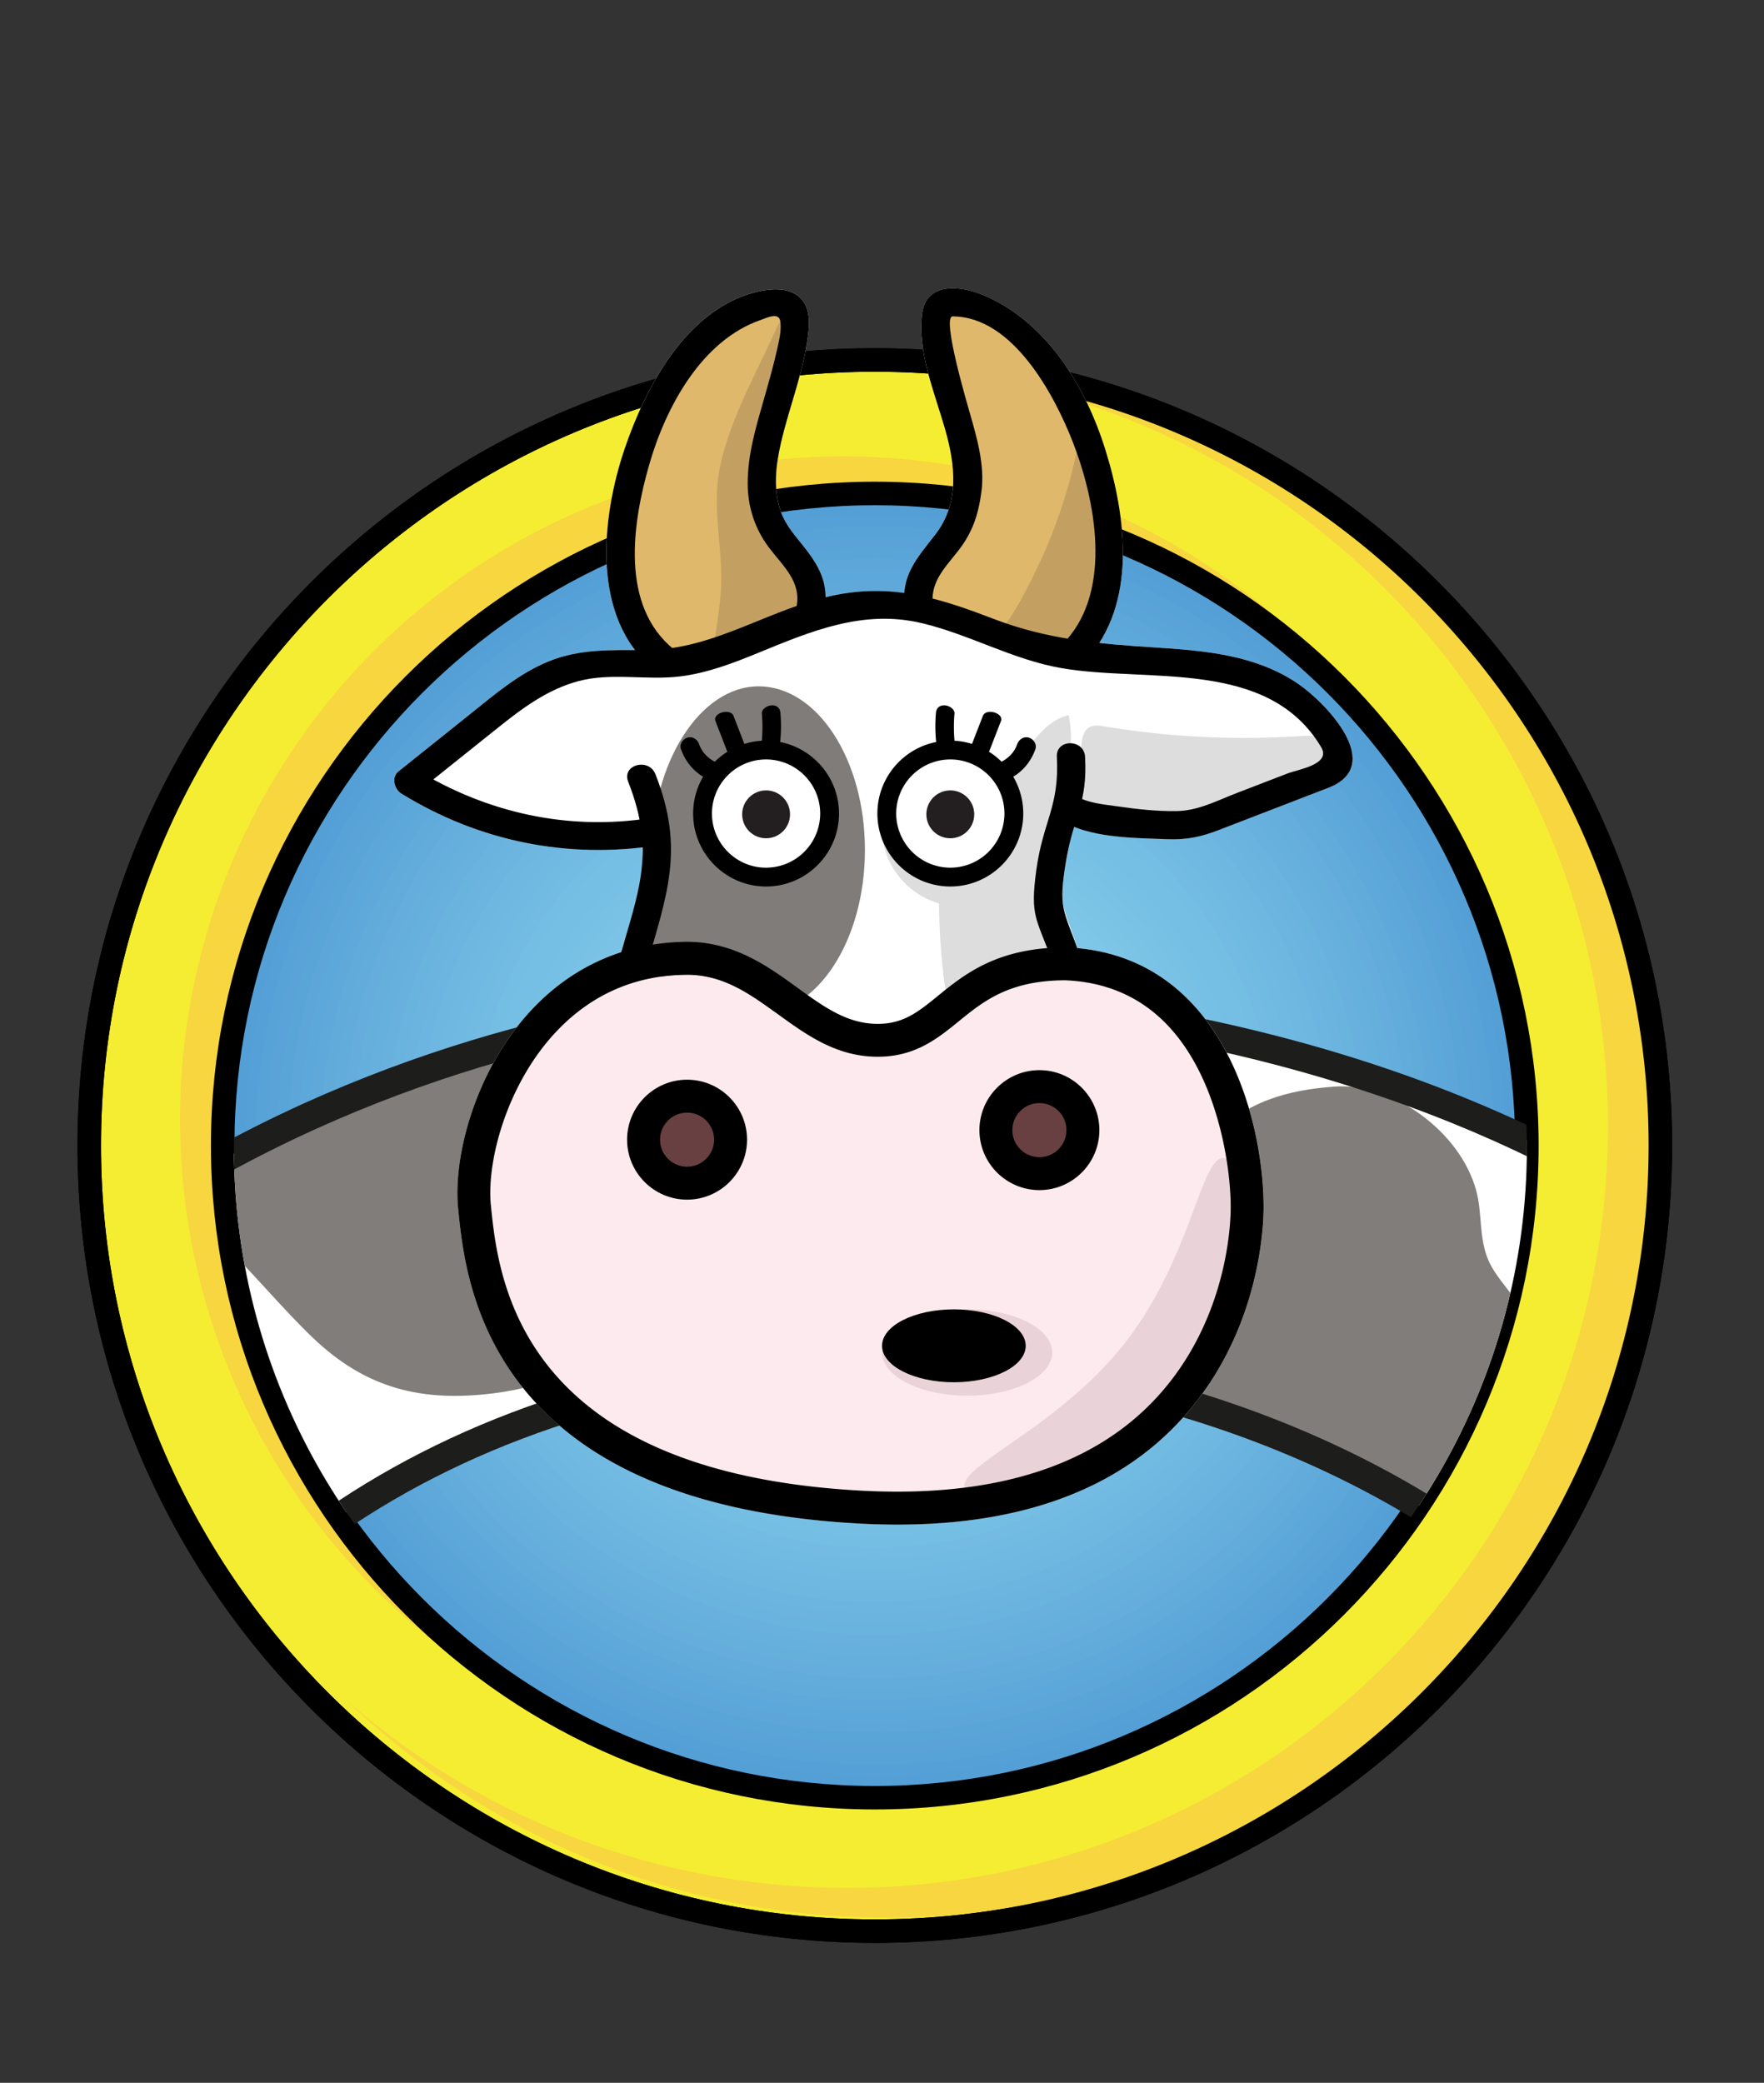
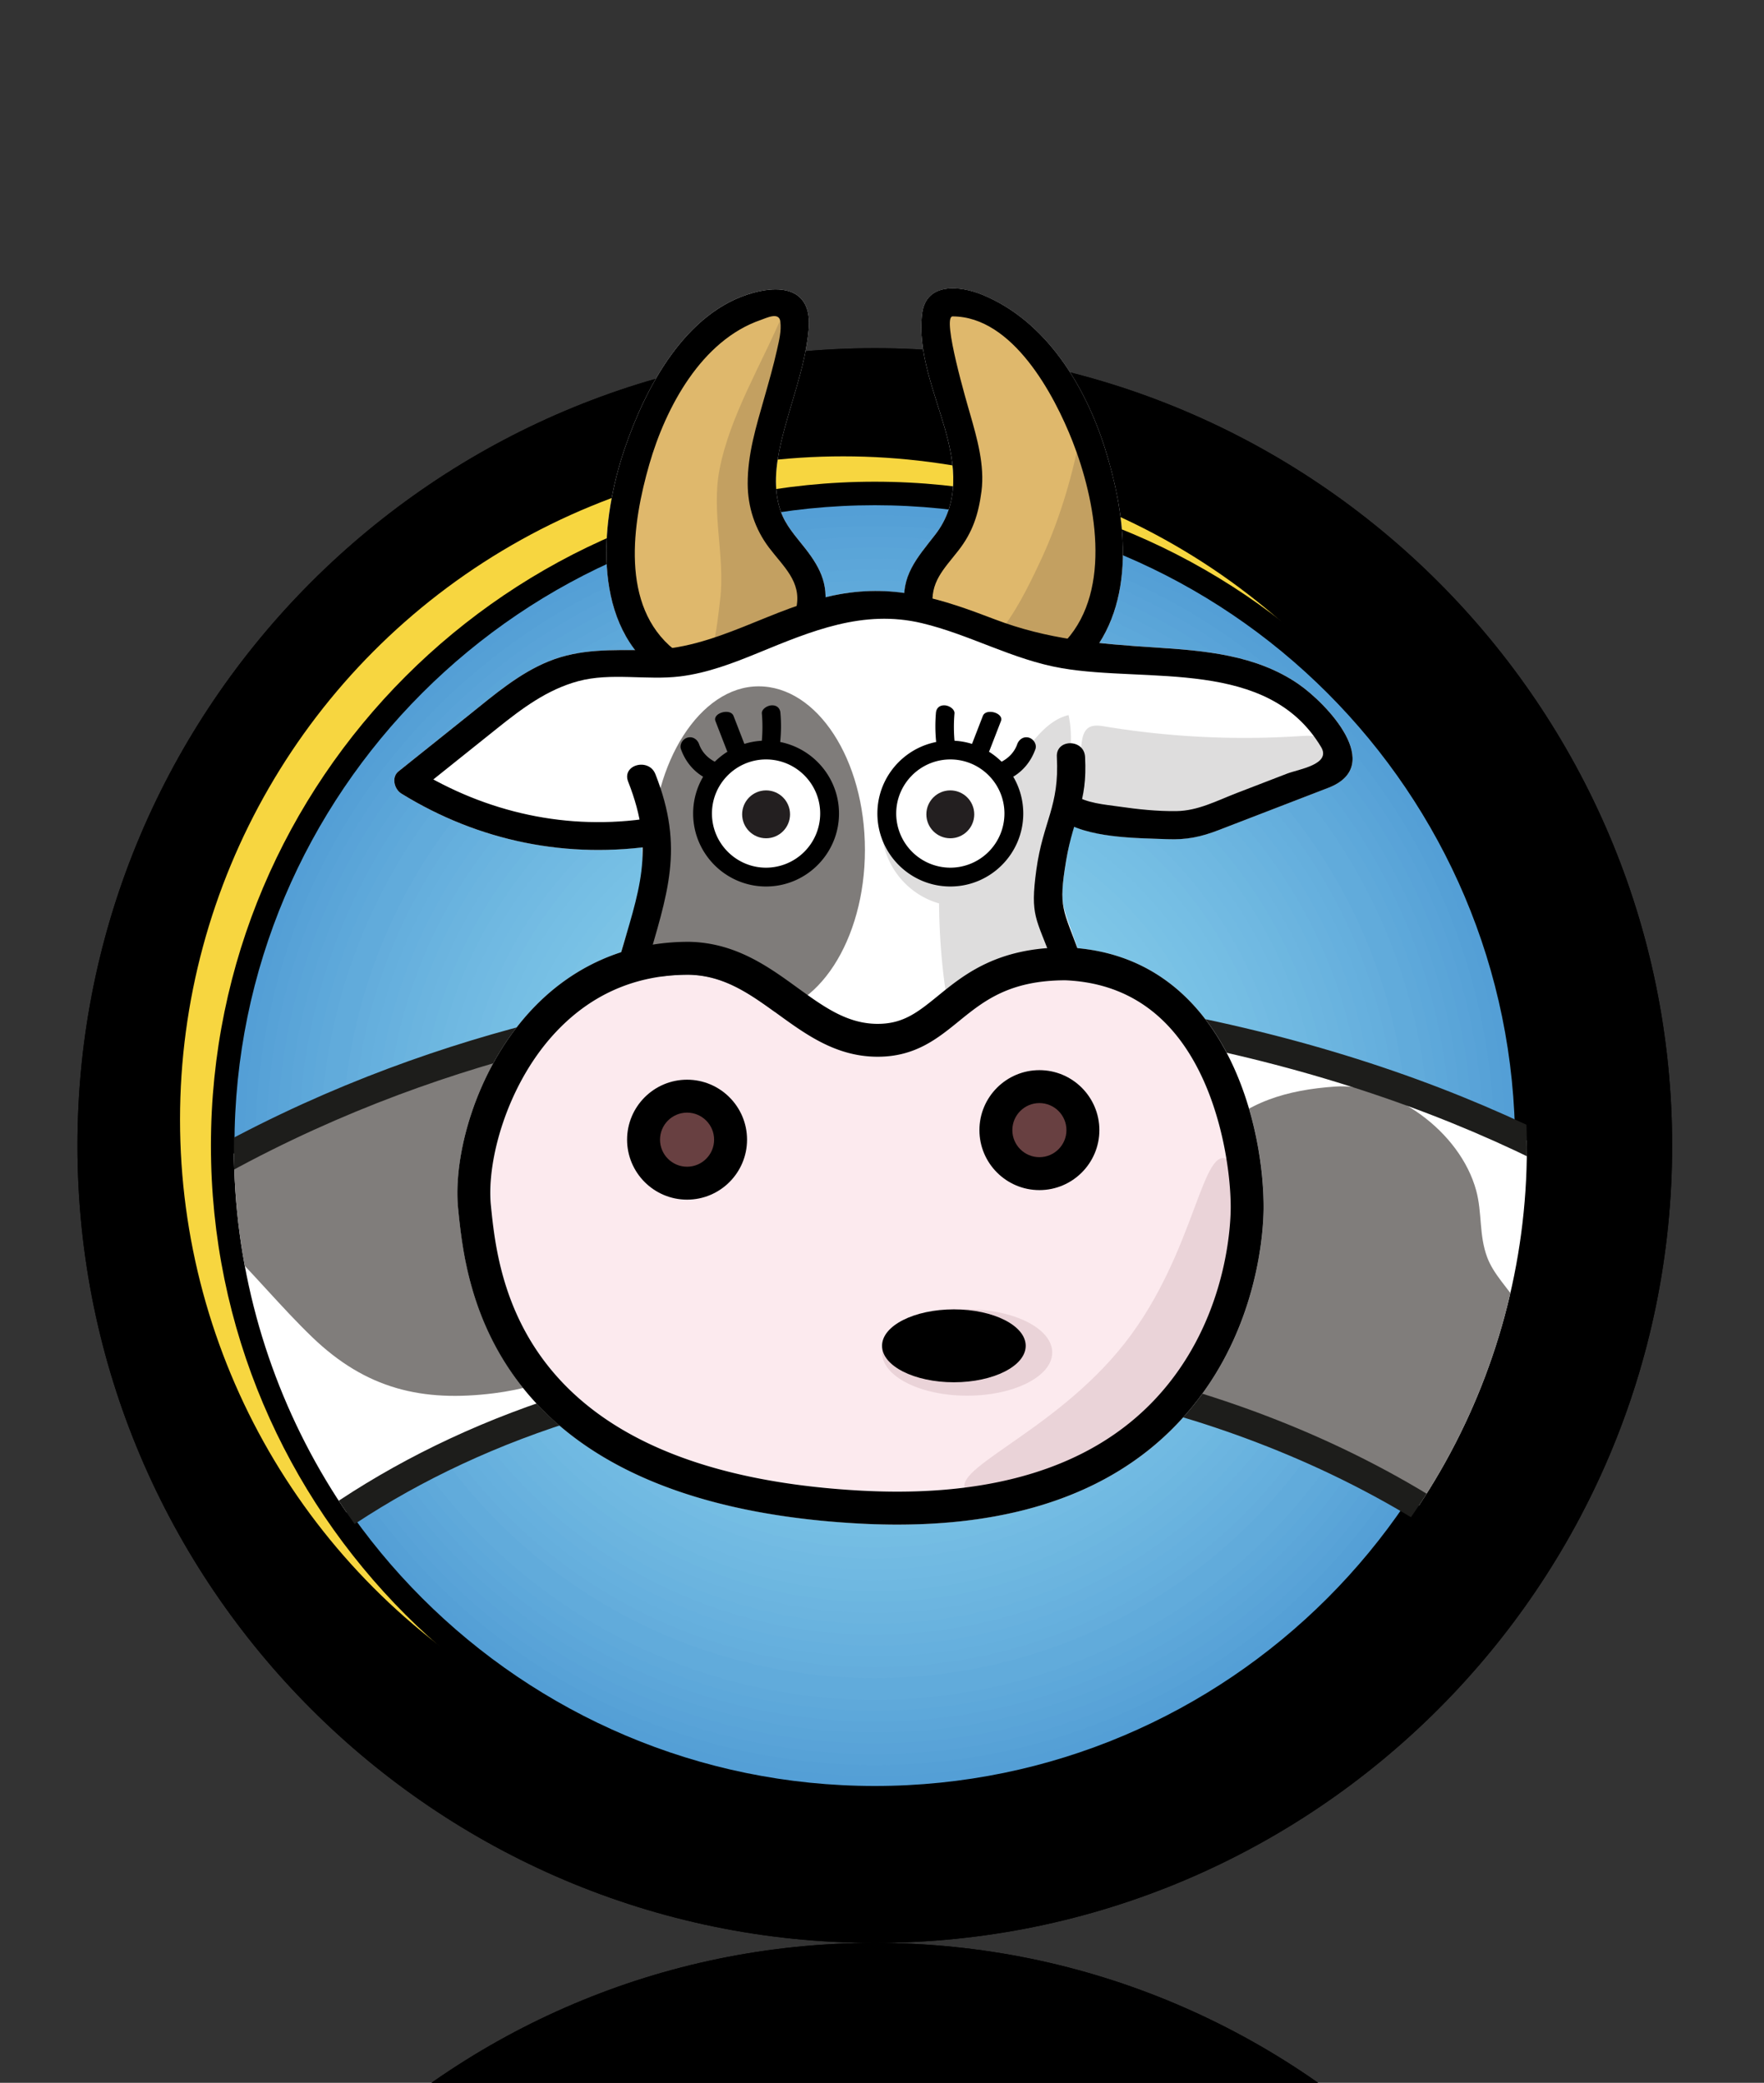
<svg xmlns="http://www.w3.org/2000/svg" xmlns:xlink="http://www.w3.org/1999/xlink" viewBox="0 0 375 442.76">
  <rect x="0" y="0" width="375" height="442.76" fill="#333333" stroke="none" />
  <style>.BU{clip-path:url(#D)}.BV{fill:#231f20}.BW{fill-rule:evenodd}</style>
  <circle cx="185.97" cy="243.52" r="167" fill="#f5ed31" />
  <use xlink:href="#B" />
  <path d="M204.08 78.82c-4.71-.46-9.39-.7-14.03-.76l5.67.44c88.93 8.67 154 87.79 145.34 176.72s-87.79 154-176.72 145.34c-34.76-3.39-65.88-17.54-90.37-38.84 25.78 24.79 59.78 41.4 98.15 45.14 90.59 8.83 171.18-57.45 180.01-148.04 8.81-90.58-57.46-171.17-148.05-180z" fill="#f7d640" />
  <use xlink:href="#B" />
  <circle cx="179.25" cy="237.99" r="140.98" fill="#f7d640" />
  <defs>
    <circle id="A" cx="185.97" cy="243.52" r="138.63" />
-     <path id="B" d="M185.97 413.02c-93.46 0-169.5-76.04-169.5-169.5s76.04-169.5 169.5-169.5 169.5 76.04 169.5 169.5-76.04 169.5-169.5 169.5zm0-334c-90.71 0-164.5 73.79-164.5 164.5s73.79 164.5 164.5 164.5 164.5-73.79 164.5-164.5-73.8-164.5-164.5-164.5z" />
+     <path id="B" d="M185.97 413.02c-93.46 0-169.5-76.04-169.5-169.5s76.04-169.5 169.5-169.5 169.5 76.04 169.5 169.5-76.04 169.5-169.5 169.5zc-90.71 0-164.5 73.79-164.5 164.5s73.79 164.5 164.5 164.5 164.5-73.79 164.5-164.5-73.8-164.5-164.5-164.5z" />
    <path id="C" d="M146.06 255.02c-7.03 0-12.75-5.72-12.75-12.75s5.72-12.75 12.75-12.75 12.75 5.72 12.75 12.75-5.72 12.75-12.75 12.75z" />
  </defs>
  <clipPath id="D">
    <use xlink:href="#A" />
  </clipPath>
  <g fill="#529dd5">
    <path d="M47.34 104.9h277.25v277.25H47.34z" class="BU" />
    <circle cx="185.97" cy="243.52" r="138.63" class="BU" />
  </g>
  <circle cx="185.97" cy="243.52" r="136.32" fill="#549fd6" class="BU" />
  <circle cx="185.97" cy="243.52" r="134" fill="#55a0d6" class="BU" />
  <circle cx="185.97" cy="243.52" r="131.69" fill="#57a2d7" class="BU" />
  <circle cx="185.97" cy="243.52" r="129.38" fill="#59a3d8" class="BU" />
  <circle cx="185.97" cy="243.52" r="127.07" fill="#5aa5d8" class="BU" />
  <circle cx="185.97" cy="243.52" r="124.76" fill="#5ca6d9" class="BU" />
  <circle cx="185.97" cy="243.52" r="122.45" fill="#5da8da" class="BU" />
  <circle cx="185.97" cy="243.52" r="120.14" fill="#5fa9da" class="BU" />
  <circle cx="185.97" cy="243.52" r="117.83" fill="#61abdb" class="BU" />
-   <circle cx="185.97" cy="243.52" r="115.52" fill="#62acdc" class="BU" />
  <circle cx="185.97" cy="243.52" r="113.21" fill="#64addc" class="BU" />
  <circle cx="185.97" cy="243.52" r="110.9" fill="#65afdd" class="BU" />
  <circle cx="185.97" cy="243.52" r="108.59" fill="#66b0de" class="BU" />
  <circle cx="185.97" cy="243.52" r="106.28" fill="#68b1de" class="BU" />
  <circle cx="185.97" cy="243.52" r="103.97" fill="#69b3df" class="BU" />
  <circle cx="185.97" cy="243.52" r="101.66" fill="#6bb4df" class="BU" />
  <circle cx="185.97" cy="243.52" r="99.35" fill="#6cb5e0" class="BU" />
  <circle cx="185.97" cy="243.52" r="97.04" fill="#6db7e0" class="BU" />
  <circle cx="185.97" cy="243.52" r="94.73" fill="#6fb8e1" class="BU" />
  <circle cx="185.97" cy="243.52" r="92.42" fill="#70b9e2" class="BU" />
  <circle cx="185.97" cy="243.52" r="90.11" fill="#71bae2" class="BU" />
  <circle cx="185.97" cy="243.52" r="87.8" fill="#73bbe3" class="BU" />
  <circle cx="185.97" cy="243.52" r="85.49" fill="#74bde3" class="BU" />
  <circle cx="185.97" cy="243.52" r="83.18" fill="#75bee4" class="BU" />
  <circle cx="185.97" cy="243.52" r="80.86" fill="#76bfe4" class="BU" />
  <circle cx="185.97" cy="243.52" r="78.55" fill="#77c0e5" class="BU" />
  <circle cx="185.97" cy="243.52" r="76.24" fill="#78c1e5" class="BU" />
  <circle cx="185.97" cy="243.52" r="73.93" fill="#7ac2e5" class="BU" />
  <circle cx="185.97" cy="243.52" r="71.62" fill="#7bc3e6" class="BU" />
  <circle cx="185.97" cy="243.52" r="69.31" fill="#7cc4e6" class="BU" />
  <circle cx="185.97" cy="243.52" r="67" fill="#7dc5e7" class="BU" />
  <circle cx="185.97" cy="243.52" r="64.69" fill="#7ec6e7" class="BU" />
  <circle cx="185.97" cy="243.52" r="62.38" fill="#7fc7e8" class="BU" />
-   <circle cx="185.97" cy="243.52" r="60.07" fill="#80c8e8" class="BU" />
  <circle cx="185.97" cy="243.52" r="57.76" fill="#81c9e8" class="BU" />
  <circle cx="185.97" cy="243.52" r="55.45" fill="#82c9e9" class="BU" />
  <circle cx="185.97" cy="243.52" r="53.14" fill="#83cae9" class="BU" />
  <circle cx="185.97" cy="243.52" r="50.83" fill="#83cbea" class="BU" />
  <circle cx="185.97" cy="243.52" r="48.52" fill="#84ccea" class="BU" />
  <circle cx="185.97" cy="243.52" r="46.21" fill="#85cdea" class="BU" />
  <circle cx="185.97" cy="243.52" r="43.9" fill="#86cdeb" class="BU" />
  <circle cx="185.97" cy="243.52" r="41.59" fill="#87ceeb" class="BU" />
  <circle cx="185.97" cy="243.52" r="39.28" fill="#87cfeb" class="BU" />
  <circle cx="185.97" cy="243.52" r="36.97" fill="#88cfeb" class="BU" />
  <circle cx="185.97" cy="243.52" r="34.66" fill="#89d0ec" class="BU" />
  <circle cx="185.97" cy="243.52" r="32.35" fill="#89d1ec" class="BU" />
  <circle cx="185.97" cy="243.52" r="30.04" fill="#8ad1ec" class="BU" />
  <circle cx="185.97" cy="243.52" r="27.73" fill="#8ad2ed" class="BU" />
  <circle cx="185.97" cy="243.52" r="25.41" fill="#8bd2ed" class="BU" />
  <circle cx="185.97" cy="243.52" r="23.1" fill="#8bd3ed" class="BU" />
  <g fill="#8cd3ed">
    <circle cx="185.97" cy="243.52" r="20.79" class="BU" />
    <circle cx="185.97" cy="243.52" r="18.48" class="BU" />
  </g>
  <circle cx="185.97" cy="243.52" r="16.17" fill="#8dd4ed" class="BU" />
  <g fill="#8dd4ee">
    <circle cx="185.97" cy="243.52" r="13.86" class="BU" />
    <circle cx="185.97" cy="243.52" r="11.55" class="BU" />
  </g>
  <g fill="#8ed5ee">
    <circle cx="185.97" cy="243.52" r="9.24" class="BU" />
    <circle cx="185.97" cy="243.52" r="6.93" class="BU" />
    <circle cx="185.97" cy="243.52" r="4.62" class="BU" />
    <circle cx="185.97" cy="243.52" r="2.31" class="BU" />
  </g>
  <path d="M185.97 384.65c-77.82 0-141.13-63.31-141.13-141.13S108.15 102.4 185.97 102.4s141.12 63.31 141.12 141.13-63.31 141.12-141.12 141.12zm0-277.25c-75.06 0-136.13 61.07-136.13 136.13s61.07 136.13 136.13 136.13 136.12-61.07 136.12-136.13S261.03 107.4 185.97 107.4z" />
  <defs>
    <circle id="E" cx="185.68" cy="244.01" r="135.95" />
  </defs>
  <clipPath>
    <use xlink:href="#E" />
  </clipPath>
  <defs>
    <circle id="G" cx="187.16" cy="244.01" r="137.43" />
  </defs>
  <clipPath id="H">
    <use xlink:href="#G" />
  </clipPath>
  <g clip-path="url(#H)">
    <defs>
      <path id="I" d="M-88.15 483.01H-11s.76-188.49 200.74-194.82c0 0 191.12-2.05 200.73 194.82h77.16s12.66-256.98-277.9-271.73c0 0-130.22-7.96-218.76 97.91 0 0-69.57 41.55-59.12 173.82z" />
    </defs>
    <use xlink:href="#I" fill="#fff" class="BW" />
    <clipPath id="J">
      <use xlink:href="#I" />
    </clipPath>
    <g fill="#807d7b" class="BW">
      <path d="M326.84 334.02c-.59-9.53 4.41-19.6 5.34-29.46.71-7.53-1.78-13.63-5.22-20.02-1.4-2.6-2.92-5.22-4.33-7.46-2.05-3.26-5.11-6.15-6.47-9.79-1.77-4.72-1.06-9.44-2.33-14.16-3.44-12.75-17.96-22.99-30.01-22.15-10.14.71-18.93 3.2-26.04 10.67-3.99 4.2-7.34 8.4-10.17 12.22-3.79 5.11-6.87 10.35-11.83 14.35-5.23 4.2-10.48 6.94-15.38 11.76-1.87 1.84-3.89 3.95-5.83 6.13-3.86 4.36-7.66 8.94-8.86 12.59-3.51 10.68-3.86 18.57-.23 28.94 4.87 13.92 17.87 26.42 27.28 29.93 10.48 3.91 13.53.36 17.58 11.38 4.06 11.02 4.06 18.49 10.82 23.82 3.49 2.75 7.15 4.71 10.9 4.44 25.51-1.86 47.63-17.35 55.75-35.33 3.69-8.19-.35-17.93-.97-27.86zM157.48 199.15c-6.76-12.68-11.03-27.82-14.04-41.78-3.11-14.37.55-30.1 3.15-44.41 2.41-13.18 1.68-23.87-8.35-34.21-30.1-31.03-42.62-20.82-58.4 3.39-3.8 5.83-8.66 11.32-14.43 16.73-10.32 9.68-24.65 12.35-30.44 26.55-6.24 15.33-2.48 41.98.13 58.35 2.54 15.88-21.46 27.46-13.35 53.8 3.1 10.09 16.57 17.95 25.55 26.68 6.31 6.14 12.6 13.77 19.03 19.96 11.49 11.07 23.44 13.9 38.8 11.95 46.59-5.94 69.58-64.67 52.35-97.01zm-249.49 7.8c36.19-5.3 83.48 13.93 93.21 54.02 1.13 4.66 3.21 8.56 5.88 12.77 20.26 31.95 6.41 61.28-14.12 72.17-26.52 14.06-30.27-5.26-38.72 32.6-1.6 7.15-3.54 13.53-7.32 19.43-3.39 5.28-8.19 9.97-15.61 13.52-7.21 3.44-15.12 6.2-23.32 7.89v-212.4zm25.46 241.77c9.37 9.95 5.88 24.85-2.99 32.1-6.15 5.03-12.55 9.55-18.67 11.44v-58.02c7.72.83 14.66 7.05 21.66 14.48zm463.91-17.13c2.51-5.54 10.03-11.23 10.02-16.67-.02-5.56-8.13-7.52-16.29-9.34-2.35-.52-4.32-1.09-5.97-2.08-4.93-2.94-3.7-9.78-7.6-11.34-1.77-.71-4.21-1.23-9.91 1.42-9.95 4.63-15.02 9.43-13.22 18.5.73 3.68 2.77 8.74.57 13.16-3.75 7.54-8.83 17.93-5.27 25.93 2.44 5.46 9.36 9.36 17.93 10.98 9.26 1.76 19.99.41 29.8-5.51 13.73-8.3-3.23-18.06-.06-25.05zm11.01-47.93c-1.99-10.34-1.22-19.3 4.63-28 6.28-9.32 16.21-19.25 19.21-33.27 1.19-5.55 1.87-11.26 2.5-16.98.98-8.91 1.86-17.85 4.44-26.26 4.26-13.9 17.05-21.73 32.37-23.97v166.78c-26.4 5.46-56.26-2.58-63.15-38.3zm65.22 102.76c-4.24 1.31-8.31 1.08-11.94-1.74-19.92-15.46-13.98-30.52-.68-41.49 4.55-3.75 8.71-5.01 12.62-4.59v47.82zm-91.75-192.6c10.86 15.38 30.37-10.22 10.93-19.89-28.01-13.95-15.68 13.15-10.93 19.89z" clip-path="url(#J)" />
    </g>
    <use xlink:href="#I" fill="none" stroke="#1d1d1b" stroke-width="6" stroke-miterlimit="10" />
  </g>
  <path d="M276 145.39c-9.03-6.2-19.95-7.08-30.52-7.76-4.03-.26-7.94-.54-11.78-.95 7.61-11.95 5.31-28.25 1.24-41.22-4.23-13.47-12.56-27.21-26.07-32.78-4.82-1.99-11.99-2.67-12.84 3.97-1.04 8.11 2.65 16.81 4.85 24.5 2.23 7.76 3.15 15.83-2.08 22.54-3.26 4.18-6.19 7.48-6.56 12.37-4.4-.61-8.94-.62-13.88.29-.97.18-1.93.39-2.87.62-.01-3.91-1.59-6.9-4.36-10.45-1.97-2.52-4.15-4.84-5.19-7.91-1.59-4.69-1.03-9.6.05-14.32 1.85-8.1 5.15-15.92 5.92-24.25.75-8.18-5.03-9.65-11.73-7.82-14.49 3.96-22.98 20.19-27.41 33.24-4.4 12.95-6.63 31.2 2.25 42.73-6.32-.02-12.33-.05-18.38 2.4-6.24 2.53-11.49 7.03-16.69 11.2l-15.24 12.19c-1.56 1.25-.9 3.79.61 4.71 15.53 9.58 33.18 13.52 51.17 11.45.68 10.83-1.65 12.24-4.45 22.28-7.42 2.41-14.07 6.75-19.62 12.89-11.36 12.57-16.15 30.48-15.01 41.67.85 8.42 2.45 24.11 14.08 38.42 13.92 17.11 37.95 26.7 71.43 28.48 2.65.14 5.29.21 7.84.21 30.32 0 52.45-9.81 65.79-29.15 11.51-16.71 12.1-34.84 12.1-38.31 0-18.08-8.35-52.18-39.57-55.07-3.15-9.27-4.05-8.88-2.42-18.6.41-2.46.95-4.89 1.51-7.3 5.91 2.52 14.32 2.5 20.04 2.71 4.1.16 7.12-.48 10.93-1.95l23.26-8.97c12.23-4.7-.38-17.93-6.4-22.06z" fill="#fff" />
  <path d="M162.36 102.34c.3 2.55 1.3 4.96 2.29 7.34l6.33 15.14c.5 1.19 1.01 2.51.65 3.75-.43 1.47-1.91 2.33-3.29 3.01-8.84 4.33-18.45 7.08-28.25 8.07-5.52-5.47-8.17-13.39-8.38-21.16s1.83-15.45 4.59-22.71c4.66-12.25 12.15-24.34 24.04-29.88 1.18-.55 2.47-1.04 3.77-.88 2.32.29 3.92 2.64 4.2 4.95.27 2.32-.47 4.62-1.14 6.85-1.83 6.04-3.28 12.21-4.33 18.43-.42 2.35-.76 4.73-.48 7.09zm52.87 33.94a107.36 107.36 0 0 1-17.49-6.89c-.78-.39-1.57-.81-2.1-1.5-1.69-2.24.45-5.27 2.31-7.36 4.93-5.53 8.84-12.67 7.96-20.03-.26-2.19-.94-4.3-1.54-6.41-2.39-8.38-3.66-17.04-4.67-25.7-.15-1.31-.06-3.03 1.19-3.45.56-.19 1.17-.02 1.73.14l7.01 2.02c1.99.57 4 1.16 5.77 2.21 3.44 2.04 5.66 5.59 7.73 9.01 3.01 4.95 6.04 9.93 8.07 15.35 3.23 8.6 3.83 17.96 3.93 27.15.06 5.28-.38 11.28-4.49 14.59-4.18 3.35-10.27 2.39-15.41.87z" fill="#dfb86c" />
  <path d="M164.65 109.67c-.99-2.37-1.99-4.78-2.29-7.34-.27-2.36.07-4.74.46-7.08 1.05-6.23 2.5-12.39 4.33-18.43.68-2.23 1.42-4.53 1.14-6.85-.16-1.34-.77-2.68-1.7-3.64-4.52 10.88-11.45 22-13.65 33.58-1.74 9.15 1.24 18.35.15 27.56-.37 3.15-.75 6.77-1.59 10.19 5.81-1.42 11.47-3.46 16.84-6.1 1.37-.67 2.86-1.54 3.29-3.01.36-1.24-.15-2.56-.65-3.75l-6.33-15.13zm70.48 11.14c-.1-9.19-.7-18.54-3.93-27.15-.38-1-.79-1.98-1.23-2.95l-.45 2.42c-1.83 9.18-4.55 18.13-8.56 26.6-2.48 5.24-5.25 10.9-9.12 15.45l3.38 1.08c5.14 1.52 11.24 2.48 15.42-.88 4.12-3.28 4.55-9.29 4.49-14.57z" fill="#c3a061" />
  <path d="M183.87 180.68c0 19.21-10.12 34.78-22.61 34.78s-28.63-.64-22.61-34.78c0-18.42 10.12-34.78 22.61-34.78s22.61 15.57 22.61 34.78z" fill="#7f7c7a" />
  <path d="M146.33 207.21c-11.37 0-21.05 4.31-28.73 12.8-9.88 10.93-14.2 26.85-13.24 36.27 1.57 15.51 5.75 56.72 78.92 60.61 2.53.13 5.04.2 7.47.2 27.88 0 48.07-8.79 60.02-26.12 10.34-15 10.86-31.24 10.86-34.34 0-6.98-1.68-18.59-6.42-28.34-6.15-12.67-15.82-19.36-28.74-19.9-11.94.02-17.37 4.43-22.63 8.7-4.56 3.71-9.29 7.55-17.25 7.55h-.25c-8.61-.09-14.89-4.64-20.96-9.04-5.89-4.26-11.44-8.29-19.05-8.39z" fill="#fceaee" />
  <path d="M253.52 294.37c-15.33 19.53-41.67 27.73-47.59 23.09-5.92-4.65 17.83-12.39 33.16-31.91 15.33-19.53 16.44-43.44 22.36-38.79s7.4 28.09-7.93 47.61z" fill="#ead3d8" />
  <path d="M218.1 159.46l-3.68 4.75c-.5.65-1.01 1.31-1.29 2.09-.73 2.08.41 4.31.69 6.5.47 3.64-1.53 7.26-4.34 9.62-1.51 1.27-3.23 2.24-5.04 3.05a7.19 7.19 0 0 1-.91-.15c-1.05.99-2.57 1.39-4.41.64-4.34-1.77-9-4.39-11.62-8.4.75 6.95 5.64 12.63 12.13 14.49.05 7.21.66 14.42 1.84 21.54.1.61.49 1.4 1.08 1.2 6.59-3.02 13.03-6.36 19.28-10.01 1.5-.88 3.19-2.09 3.16-3.83-.01-.87-.47-1.66-.74-2.49-.48-1.42-.43-2.95-.36-4.45a256.8 256.8 0 0 1 2.67-26.83c.77-5.03 1.69-10.2.6-15.17-3.87.93-6.61 4.29-9.06 7.45zm62.24-2.73c-1.33-.43-2.76-.33-4.15-.24-13.82.89-27.73.19-41.39-2.07-1.15-.19-2.42-.36-3.39.28-1.06.71-1.33 2.13-1.49 3.4a264.85 264.85 0 0 0-1.31 12.25c-.08.95-.12 2.02.51 2.74.6.69 1.61.82 2.52.9 6.62.6 13.31 1.2 19.9.34 9.79-1.28 18.86-5.7 27.65-10.21 1.85-.95 3.99-2.39 3.82-4.47-.12-1.39-1.34-2.49-2.67-2.92z" opacity=".15" class="BV" />
  <path d="M190.76 324.1a149.75 149.75 0 0 1-7.85-.21c-33.48-1.78-57.51-11.36-71.43-28.48-11.64-14.31-13.23-29.99-14.08-38.42-1.14-11.2 3.66-29.11 15.01-41.67 8.93-9.88 20.68-15.11 33.97-15.11h0c9.87.14 16.9 5.23 23.1 9.73 5.66 4.1 10.55 7.64 16.93 7.71h.18c5.48 0 8.57-2.51 12.84-5.98 5.63-4.58 12.64-10.27 27.11-10.27h.14c33.18 1.32 41.95 36.71 41.95 55.24 0 3.47-.58 21.61-12.1 38.31-13.33 19.34-35.46 29.15-65.77 29.15zm-44.43-116.89c-11.37 0-21.05 4.31-28.73 12.8-9.88 10.93-14.2 26.85-13.24 36.27 1.57 15.51 5.75 56.72 78.92 60.61 2.53.13 5.04.2 7.47.2 27.88 0 48.07-8.79 60.02-26.12 10.34-15 10.86-31.24 10.86-34.34 0-6.98-1.68-18.59-6.42-28.34-6.15-12.67-15.82-19.36-28.74-19.9-11.94.02-17.37 4.43-22.63 8.7-4.56 3.71-9.29 7.55-17.25 7.55h-.25c-8.61-.09-14.89-4.64-20.96-9.04-5.89-4.26-11.44-8.29-19.05-8.39z" />
  <use xlink:href="#C" />
  <use xlink:href="#C" x="74.9" y="-2.03" />
  <path d="M137.34 205.72c4.55-15.79 8.22-25.34 1.99-41.15-1.4-3.56-7.21-2.01-5.79 1.6 5.86 14.88 2.29 23.11-1.99 37.96-1.07 3.72 4.72 5.3 5.79 1.59h0zm92.17-2.87c-3.51-9.67-4.57-9.72-2.87-19.88 1.64-9.77 4.57-12.02 4.03-22.08-.21-3.85-6.21-3.87-6 0 .57 10.63-2.93 13.61-4.36 24.02-1.36 9.97-.02 10.12 3.41 19.54 1.32 3.6 7.12 2.05 5.79-1.6h0z" />
  <path d="M138.28 173.9c-17.52 2.75-34.89-1.12-49.93-10.39l.61 4.71 16.76-13.41c5.27-4.22 10.6-8.23 17.21-10.01 6.92-1.87 14.57-.14 21.65-1.01 5.77-.71 11.23-2.8 16.57-4.99 11.36-4.66 22.32-9.29 34.79-6.34 10.21 2.42 19.33 7.78 29.78 9.58 18.3 3.15 43.8-2.18 55.13 16.77 2.22 3.71-4.84 4.72-7.22 5.64l-10.74 4.14c-4.23 1.63-8.21 3.77-12.79 3.83-4.07.06-8.18-.38-12.2-.96-2.99-.43-7.08-.73-9.6-2.55-3.14-2.27-6.13 2.94-3.03 5.18 5.73 4.13 16.19 4.04 22.92 4.3 4.1.16 7.12-.48 10.93-1.95l23.26-8.97c12.24-4.72-.36-17.94-6.38-22.08-9.03-6.2-19.95-7.08-30.52-7.76-11.95-.76-22.76-1.68-34.07-6-11.19-4.28-20.91-7.5-33.04-5.29-14.38 2.63-26.09 11.81-41.14 11.85-7.14.02-13.84-.34-20.59 2.4-6.24 2.53-11.49 7.03-16.69 11.2l-15.24 12.19c-1.56 1.25-.89 3.79.61 4.71 16.5 10.18 35.4 14 54.55 11 3.81-.6 2.19-6.39-1.59-5.79h0z" />
  <path d="M143.32 138.1c-11.55-9.27-8.9-26.87-5.28-39.42 3.49-12.09 11.08-26.34 23.73-30.68 1.14-.39 3.85-1.77 4.12.34.26 2-.27 4.06-.7 5.99-.77 3.46-1.76 6.9-2.73 10.31-1.71 6.02-3.53 11.88-3.51 18.19.01 4.98 1.56 9.65 4.53 13.58 3.04 4.02 6.96 7.25 5.82 12.7-.79 3.78 4.99 5.38 5.79 1.6 1.24-5.93-.37-9.6-3.96-14.19-1.97-2.52-4.15-4.84-5.19-7.91-1.59-4.69-1.03-9.6.05-14.32 1.85-8.1 5.15-15.92 5.92-24.25.75-8.18-5.03-9.65-11.73-7.82-14.49 3.96-22.98 20.19-27.41 33.24-4.97 14.64-7.19 36.06 6.31 46.89 2.98 2.39 7.26-1.83 4.24-4.25h0zm87.56 2.28c10.92-12.1 8.57-30.56 4.06-44.93-4.23-13.47-12.56-27.21-26.07-32.78-4.82-1.99-11.99-2.67-12.84 3.97-1.04 8.11 2.65 16.81 4.85 24.5 2.23 7.76 3.15 15.83-2.08 22.54-3.9 5.01-7.36 8.74-6.47 15.47.5 3.78 6.5 3.83 6 0-.7-5.37 2.3-8.13 5.42-12.13 3.02-3.87 4.26-7.69 4.9-12.59.71-5.51-.94-11.26-2.44-16.49-.53-1.86-6.1-20.69-3.69-20.68 12.77.04 21.58 16.61 25.49 26.57 4.89 12.46 8.47 31.39-1.38 42.31-2.58 2.86 1.65 7.12 4.25 4.24h0z" />
  <ellipse cx="205.6" cy="287.51" rx="18.09" ry="9.18" fill="#ead3d8" />
  <ellipse cx="202.78" cy="286.09" rx="15.27" ry="7.75" />
  <circle cx="162.82" cy="173.16" r="12.44" fill="#fff" />
  <g fill="#684041">
    <circle cx="220.96" cy="240.24" r="5.75" />
    <path d="M146.06,236.52c-3.17,0-5.75,2.58-5.75,5.75s2.58,5.75,5.75,5.75s5.75-2.58,5.75-5.75   S149.23,236.52,146.06,236.52z" />
  </g>
  <circle cx="162.86" cy="173.11" r="5.09" class="BV" />
  <path d="M151.85 161.87c-1.49-.81-2.66-2.05-3.23-3.67-.37-1.03-1.35-1.7-2.46-1.4-.99.27-1.76 1.43-1.4 2.46.92 2.58 2.65 4.73 5.07 6.06 2.27 1.24 4.29-2.21 2.02-3.45h0zm6.5-3.46l-2.41-6.22c-.67-1.72-4.52-.62-3.84 1.11l2.41 6.22c.66 1.72 4.51.62 3.84-1.11h0zm7.48-.44a32.67 32.67 0 0 0 .07-6.48c-.08-.88-.69-1.6-1.86-1.55-.97.04-2.16.84-2.08 1.73.19 2.15.16 4.3-.07 6.48-.23 2.12 3.72 1.93 3.94-.18h0z" />
  <path d="M162.85 188.45c-8.55 0-15.5-6.96-15.5-15.51s6.96-15.5 15.5-15.5 15.51 6.96 15.51 15.5-6.96 15.51-15.51 15.51zm0-27.01c-6.34 0-11.5 5.16-11.5 11.5s5.16 11.51 11.5 11.51a11.53 11.53 0 0 0 11.51-11.51c0-6.34-5.17-11.5-11.51-11.5z" />
  <circle cx="202.02" cy="173.11" r="5.09" class="BV" />
  <path d="M213.02 161.87c1.49-.81 2.66-2.05 3.23-3.67.37-1.03 1.35-1.7 2.46-1.4.99.27 1.76 1.43 1.4 2.46-.92 2.58-2.65 4.73-5.07 6.06-2.26 1.24-4.28-2.21-2.02-3.45h0zm-6.49-3.46l2.41-6.22c.67-1.72 4.52-.62 3.84 1.11l-2.41 6.22c-.67 1.72-4.51.62-3.84-1.11h0zm-7.49-.44a32.67 32.67 0 0 1-.07-6.48c.08-.88.69-1.6 1.86-1.55.97.04 2.16.84 2.08 1.73-.19 2.15-.16 4.3.07 6.48.24 2.12-3.71 1.93-3.94-.18h0z" />
  <path d="M202.03 188.45c-8.55 0-15.51-6.96-15.51-15.51s6.96-15.5 15.51-15.5 15.5 6.96 15.5 15.5-6.95 15.51-15.5 15.51zm0-27.01c-6.34 0-11.51 5.16-11.51 11.5a11.53 11.53 0 0 0 11.51 11.51 11.52 11.52 0 0 0 11.5-11.51c0-6.34-5.16-11.5-11.5-11.5z" />
</svg>